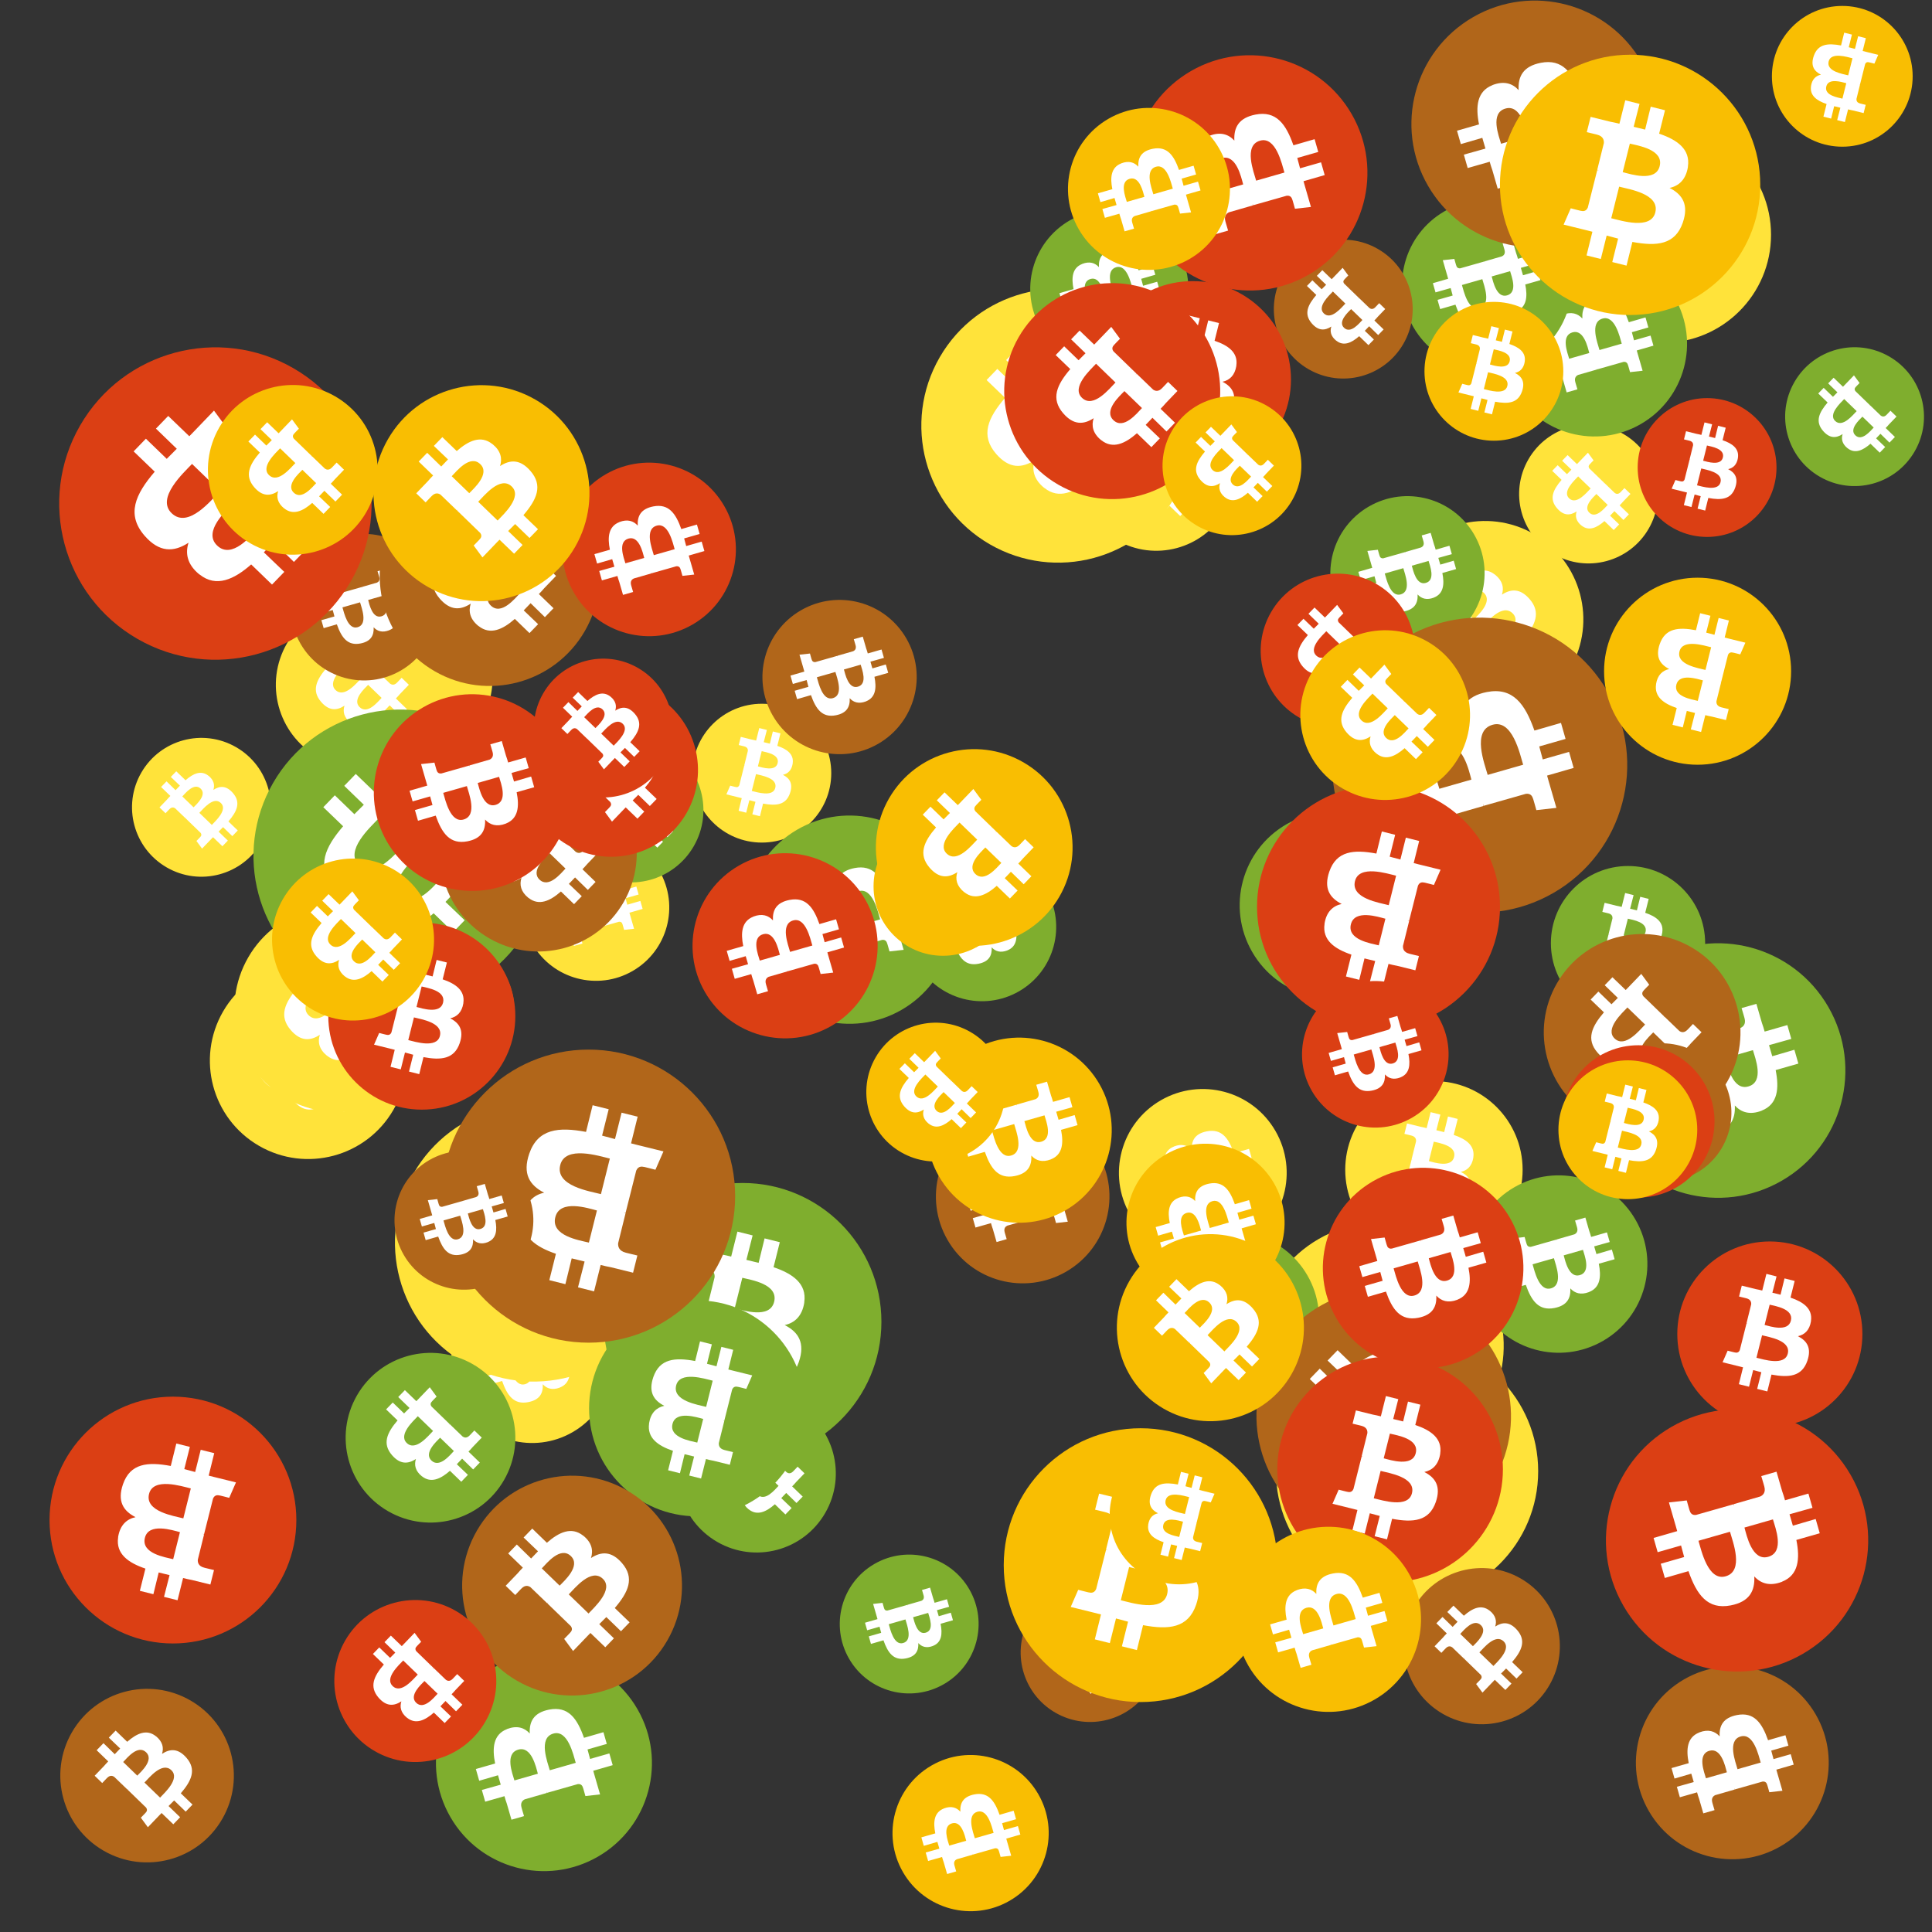
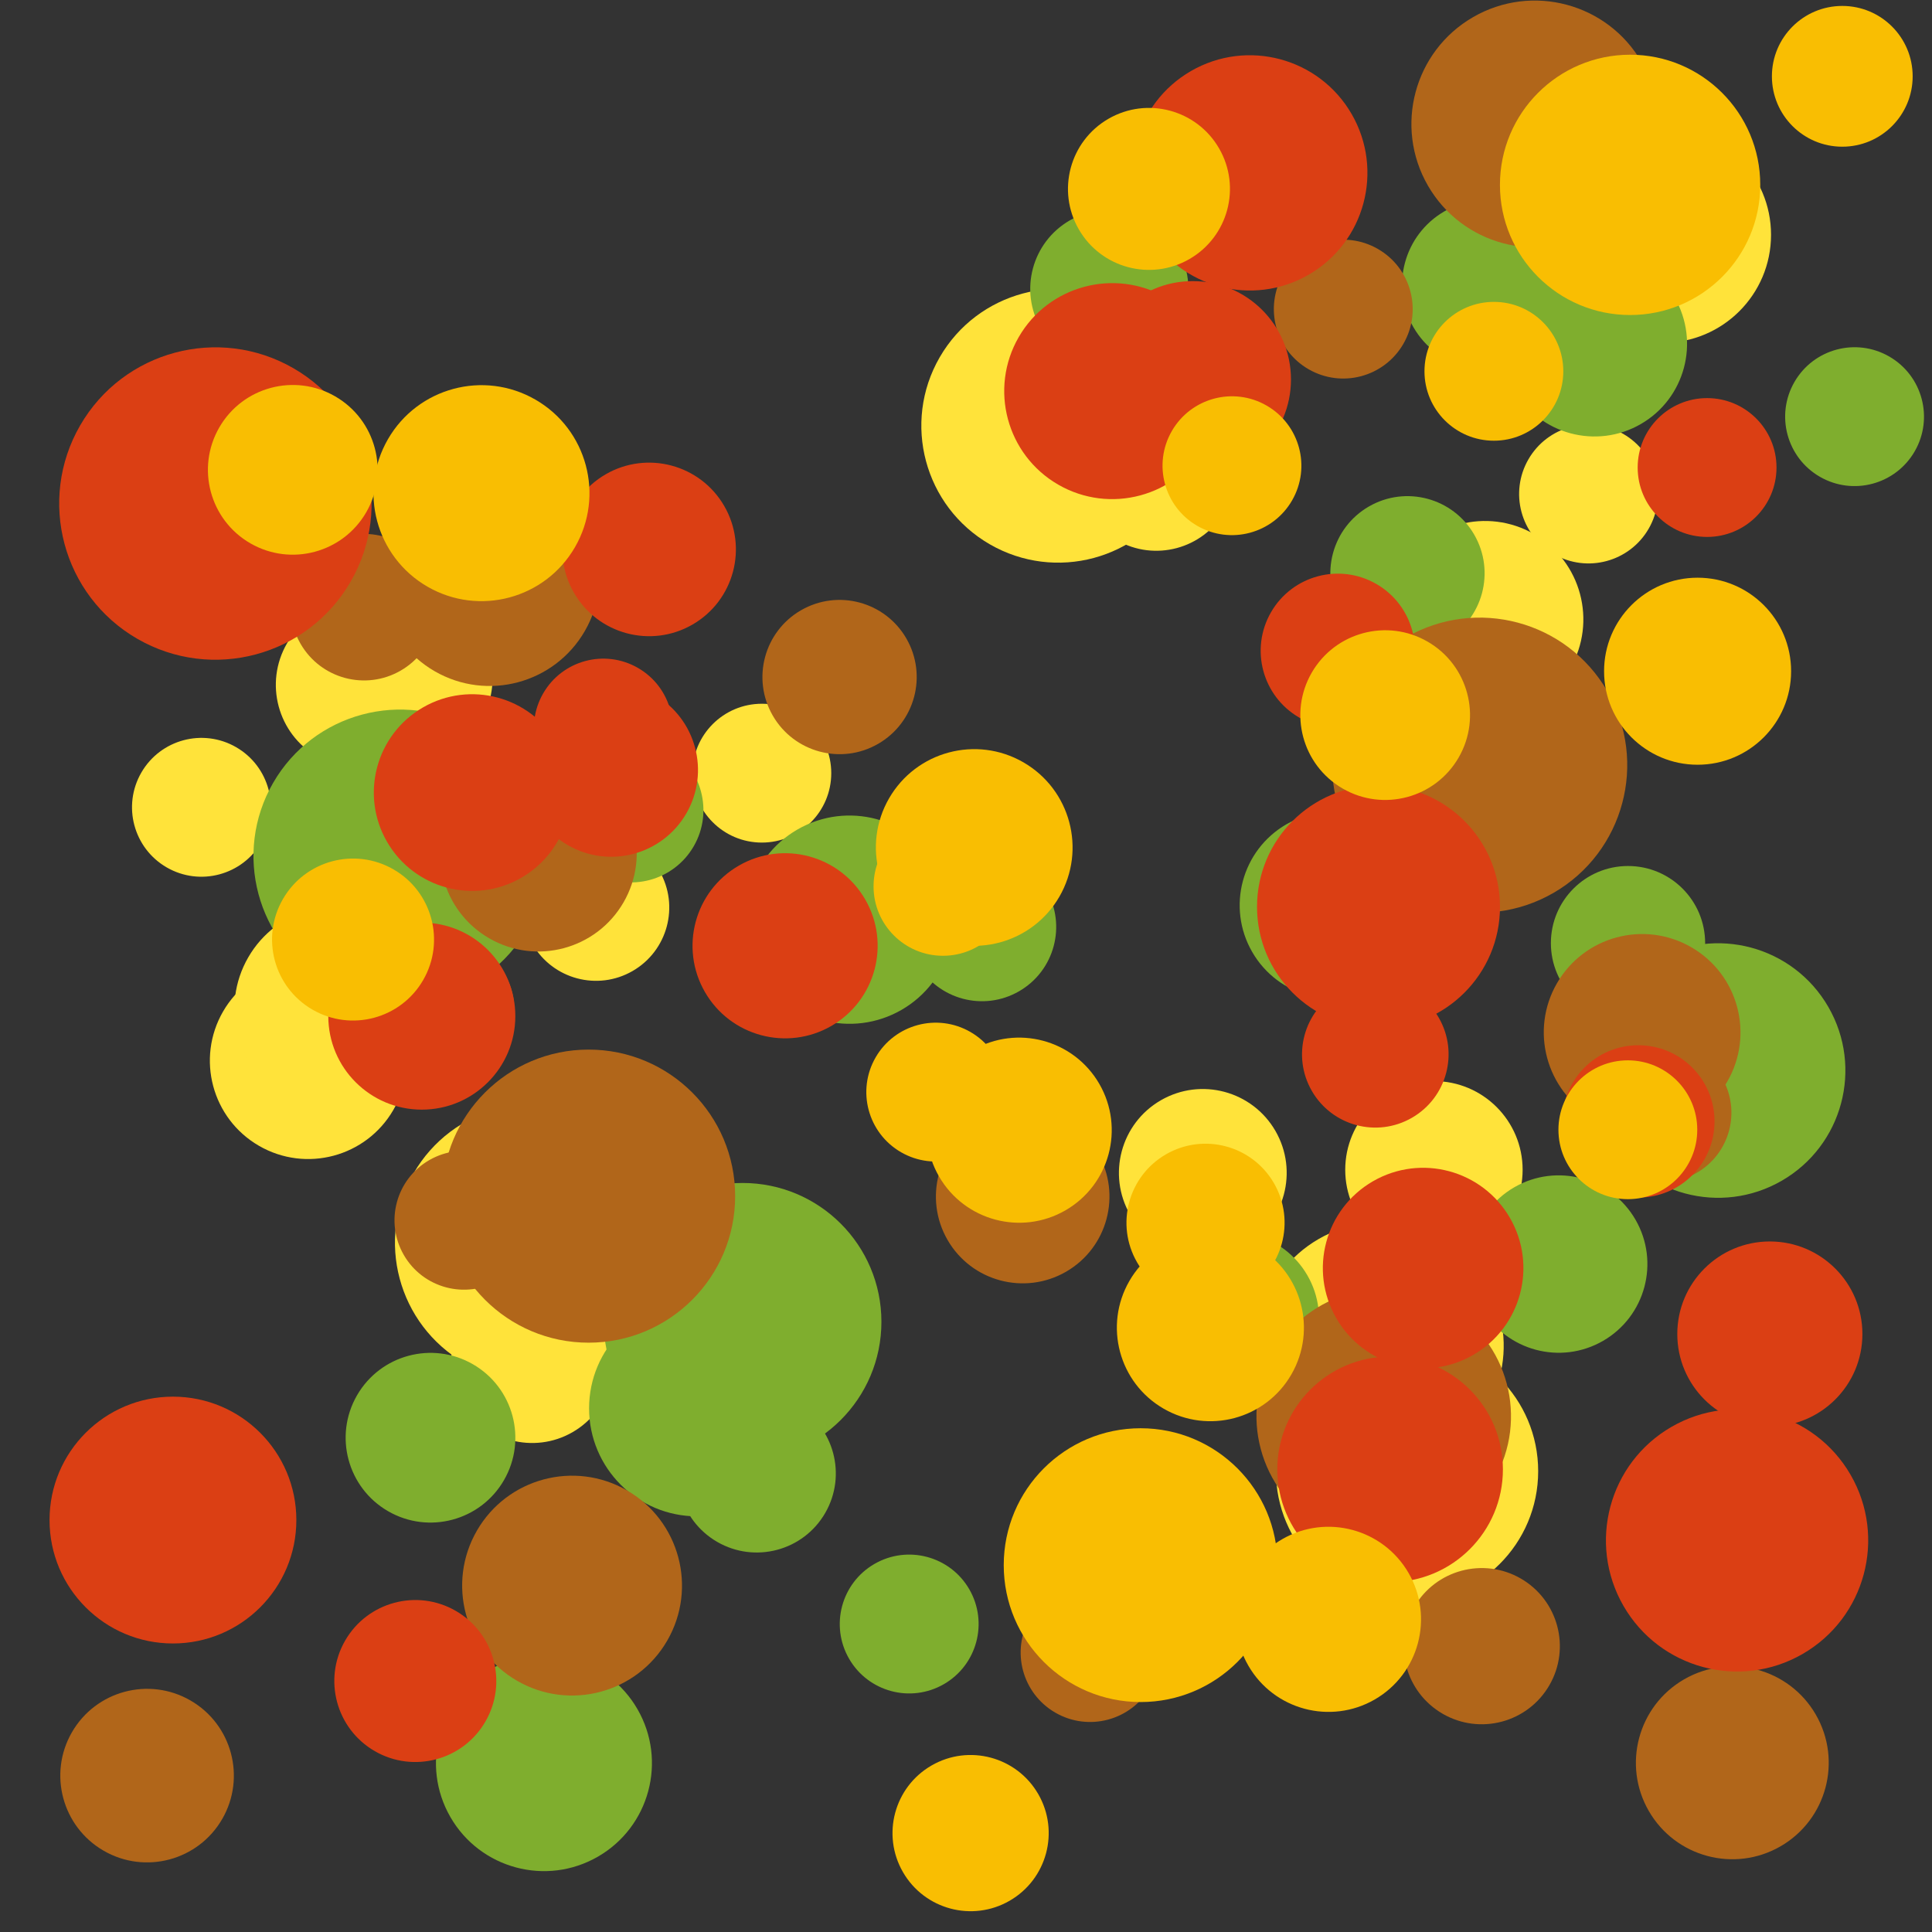
<svg xmlns="http://www.w3.org/2000/svg" viewBox="0 0 1024 1024">
  <rect x="0" y="0" width="1024" height="1024" fill="#333333" stroke="none" />
  <defs>
    <g id="asset1506" desc="Material Icons (Apache 2.0)/Logos/Bitcoin Logo">
-       <path d="M738 439 c10 -68 -42 -105 -113 -129 l23 -92 -56 -14 -22 90 c-15 -4 -30 -7 -45 -11 l23 -90 -56 -14 -23 92 c-12 -3 -24 -6 -36 -8 l0 0 -77 -19 -15 60 c0 0 42 10 41 10 23 6 27 21 26 33 l-26 105 c2 0 4 1 6 2 -2 0 -4 -1 -6 -1 l-37 147 c-3 7 -10 17 -26 13 1 1 -41 -10 -41 -10 l-28 64 73 18 c14 3 27 7 40 10 l-23 93 56 14 23 -92 c15 4 30 8 45 12 l-23 92 56 14 23 -93 c96 18 168 11 198 -76 24 -70 -1 -110 -52 -136 37 -8 64 -33 72 -82 l0 0 zm-128 180 c-17 70 -135 32 -173 23 l31 -124 c38 10 160 28 142 101 zm17 -181 c-16 63 -114 31 -145 23 l28 -112 c32 8 134 23 117 89 l0 0 z" />
-     </g>
+       </g>
    <g id="asset1506_coin">
      <circle cx="511" cy="511" r="511" />
      <use href="#asset1506" fill="#FFF" />
    </g>
    <g id="bitcoinArt4">
      <use href="#asset1506_coin" fill="#FFE33A" transform="translate(70,391) scale(0.072, 0.072) rotate(2460, 512, 512)" />
      <use href="#asset1506_coin" fill="#FFE33A" transform="translate(676,710) scale(0.136, 0.136) rotate(3420, 512, 512)" />
      <use href="#asset1506_coin" fill="#FFE33A" transform="translate(824,67) scale(0.112, 0.112) rotate(2340, 512, 512)" />
      <use href="#asset1506_coin" fill="#FFE33A" transform="translate(571,208) scale(0.082, 0.082) rotate(1020, 512, 512)" />
      <use href="#asset1506_coin" fill="#FFE33A" transform="translate(700,664) scale(0.072, 0.072) rotate(3540, 512, 512)" />
      <use href="#asset1506_coin" fill="#FFE33A" transform="translate(367,373) scale(0.072, 0.072) rotate(2160, 512, 512)" />
      <use href="#asset1506_coin" fill="#FFE33A" transform="translate(42,763) scale(0.072, 0.072) rotate(840, 512, 512)" />
      <use href="#asset1506_coin" fill="#FFE33A" transform="translate(277,442) scale(0.076, 0.076) rotate(1320, 512, 512)" />
      <use href="#asset1506_coin" fill="#FFE33A" transform="translate(162,309) scale(0.097, 0.097) rotate(720, 512, 512)" />
      <use href="#asset1506_coin" fill="#FFE33A" transform="translate(111,510) scale(0.102, 0.102) rotate(120, 512, 512)" />
      <use href="#asset1506_coin" fill="#FFE33A" transform="translate(239,679) scale(0.084, 0.084) rotate(1140, 512, 512)" />
      <use href="#asset1506_coin" fill="#FFE33A" transform="translate(593,577) scale(0.087, 0.087) rotate(960, 512, 512)" />
      <use href="#asset1506_coin" fill="#FFE33A" transform="translate(713,573) scale(0.092, 0.092) rotate(360, 512, 512)" />
      <use href="#asset1506_coin" fill="#FFE33A" transform="translate(735,276) scale(0.102, 0.102) rotate(660, 512, 512)" />
      <use href="#asset1506_coin" fill="#FFE33A" transform="translate(146,319) scale(0.086, 0.086) rotate(2280, 512, 512)" />
      <use href="#asset1506_coin" fill="#FFE33A" transform="translate(124,480) scale(0.107, 0.107) rotate(3360, 512, 512)" />
      <use href="#asset1506_coin" fill="#FFE33A" transform="translate(488,153) scale(0.142, 0.142) rotate(1920, 512, 512)" />
      <use href="#asset1506_coin" fill="#FFE33A" transform="translate(209,585) scale(0.144, 0.144) rotate(120, 512, 512)" />
      <use href="#asset1506_coin" fill="#FFE33A" transform="translate(577,792) scale(0.078, 0.078) rotate(3060, 512, 512)" />
      <use href="#asset1506_coin" fill="#FFE33A" transform="translate(666,648) scale(0.128, 0.128) rotate(420, 512, 512)" />
      <use href="#asset1506_coin" fill="#FFE33A" transform="translate(805,225) scale(0.072, 0.072) rotate(1200, 512, 512)" />
      <use href="#asset1506_coin" fill="#7FAE2E" transform="translate(607,653) scale(0.090, 0.090) rotate(1500, 512, 512)" />
      <use href="#asset1506_coin" fill="#7FAE2E" transform="translate(445,824) scale(0.072, 0.072) rotate(420, 512, 512)" />
      <use href="#asset1506_coin" fill="#7FAE2E" transform="translate(822,459) scale(0.080, 0.080) rotate(2880, 512, 512)" />
      <use href="#asset1506_coin" fill="#7FAE2E" transform="translate(796,133) scale(0.096, 0.096) rotate(3480, 512, 512)" />
      <use href="#asset1506_coin" fill="#7FAE2E" transform="translate(296,391) scale(0.075, 0.075) rotate(1920, 512, 512)" />
      <use href="#asset1506_coin" fill="#7FAE2E" transform="translate(183,717) scale(0.088, 0.088) rotate(1560, 512, 512)" />
      <use href="#asset1506_coin" fill="#7FAE2E" transform="translate(134,376) scale(0.152, 0.152) rotate(840, 512, 512)" />
      <use href="#asset1506_coin" fill="#7FAE2E" transform="translate(946,184) scale(0.072, 0.072) rotate(840, 512, 512)" />
      <use href="#asset1506_coin" fill="#7FAE2E" transform="translate(779,623) scale(0.092, 0.092) rotate(3300, 512, 512)" />
      <use href="#asset1506_coin" fill="#7FAE2E" transform="translate(843,500) scale(0.132, 0.132) rotate(60, 512, 512)" />
      <use href="#asset1506_coin" fill="#7FAE2E" transform="translate(481,452) scale(0.077, 0.077) rotate(3300, 512, 512)" />
      <use href="#asset1506_coin" fill="#7FAE2E" transform="translate(359,739) scale(0.082, 0.082) rotate(1560, 512, 512)" />
      <use href="#asset1506_coin" fill="#7FAE2E" transform="translate(705,263) scale(0.080, 0.080) rotate(3300, 512, 512)" />
      <use href="#asset1506_coin" fill="#7FAE2E" transform="translate(546,111) scale(0.082, 0.082) rotate(3480, 512, 512)" />
      <use href="#asset1506_coin" fill="#7FAE2E" transform="translate(320,627) scale(0.144, 0.144) rotate(2520, 512, 512)" />
      <use href="#asset1506_coin" fill="#7FAE2E" transform="translate(678,713) scale(0.096, 0.096) rotate(3240, 512, 512)" />
      <use href="#asset1506_coin" fill="#7FAE2E" transform="translate(743,106) scale(0.088, 0.088) rotate(420, 512, 512)" />
      <use href="#asset1506_coin" fill="#7FAE2E" transform="translate(657,430) scale(0.097, 0.097) rotate(2040, 512, 512)" />
      <use href="#asset1506_coin" fill="#7FAE2E" transform="translate(231,877) scale(0.112, 0.112) rotate(1680, 512, 512)" />
      <use href="#asset1506_coin" fill="#7FAE2E" transform="translate(395,432) scale(0.108, 0.108) rotate(1320, 512, 512)" />
      <use href="#asset1506_coin" fill="#7FAE2E" transform="translate(312,689) scale(0.112, 0.112) rotate(3420, 512, 512)" />
      <use href="#asset1506_coin" fill="#B1661A" transform="translate(541,839) scale(0.072, 0.072) rotate(1020, 512, 512)" />
      <use href="#asset1506_coin" fill="#B1661A" transform="translate(234,556) scale(0.152, 0.152) rotate(540, 512, 512)" />
      <use href="#asset1506_coin" fill="#B1661A" transform="translate(32,895) scale(0.090, 0.090) rotate(3540, 512, 512)" />
      <use href="#asset1506_coin" fill="#B1661A" transform="translate(560,760) scale(0.072, 0.072) rotate(3300, 512, 512)" />
      <use href="#asset1506_coin" fill="#B1661A" transform="translate(154,283) scale(0.076, 0.076) rotate(2940, 512, 512)" />
      <use href="#asset1506_coin" fill="#B1661A" transform="translate(201,247) scale(0.114, 0.114) rotate(3000, 512, 512)" />
      <use href="#asset1506_coin" fill="#B1661A" transform="translate(818,495) scale(0.102, 0.102) rotate(1200, 512, 512)" />
      <use href="#asset1506_coin" fill="#B1661A" transform="translate(404,318) scale(0.080, 0.080) rotate(60, 512, 512)" />
      <use href="#asset1506_coin" fill="#B1661A" transform="translate(675,127) scale(0.072, 0.072) rotate(2640, 512, 512)" />
      <use href="#asset1506_coin" fill="#B1661A" transform="translate(496,588) scale(0.090, 0.090) rotate(240, 512, 512)" />
      <use href="#asset1506_coin" fill="#B1661A" transform="translate(245,782) scale(0.114, 0.114) rotate(2460, 512, 512)" />
      <use href="#asset1506_coin" fill="#B1661A" transform="translate(744,831) scale(0.081, 0.081) rotate(300, 512, 512)" />
      <use href="#asset1506_coin" fill="#B1661A" transform="translate(40,229) scale(0.072, 0.072) rotate(2100, 512, 512)" />
      <use href="#asset1506_coin" fill="#B1661A" transform="translate(209,610) scale(0.072, 0.072) rotate(3300, 512, 512)" />
      <use href="#asset1506_coin" fill="#B1661A" transform="translate(233,400) scale(0.102, 0.102) rotate(1920, 512, 512)" />
      <use href="#asset1506_coin" fill="#B1661A" transform="translate(706,327) scale(0.153, 0.153) rotate(2760, 512, 512)" />
      <use href="#asset1506_coin" fill="#B1661A" transform="translate(867,883) scale(0.100, 0.100) rotate(2400, 512, 512)" />
      <use href="#asset1506_coin" fill="#B1661A" transform="translate(748,0) scale(0.128, 0.128) rotate(600, 512, 512)" />
      <use href="#asset1506_coin" fill="#B1661A" transform="translate(199,498) scale(0.072, 0.072) rotate(660, 512, 512)" />
      <use href="#asset1506_coin" fill="#B1661A" transform="translate(666,683) scale(0.132, 0.132) rotate(2100, 512, 512)" />
      <use href="#asset1506_coin" fill="#B1661A" transform="translate(844,553) scale(0.072, 0.072) rotate(420, 512, 512)" />
      <use href="#asset1506_coin" fill="#DB3F14" transform="translate(828,554) scale(0.079, 0.079) rotate(360, 512, 512)" />
      <use href="#asset1506_coin" fill="#DB3F14" transform="translate(580,149) scale(0.102, 0.102) rotate(2160, 512, 512)" />
      <use href="#asset1506_coin" fill="#DB3F14" transform="translate(600,29) scale(0.122, 0.122) rotate(1320, 512, 512)" />
      <use href="#asset1506_coin" fill="#DB3F14" transform="translate(31,184) scale(0.162, 0.162) rotate(1920, 512, 512)" />
      <use href="#asset1506_coin" fill="#DB3F14" transform="translate(868,211) scale(0.072, 0.072) rotate(1800, 512, 512)" />
      <use href="#asset1506_coin" fill="#DB3F14" transform="translate(666,416) scale(0.126, 0.126) rotate(2340, 512, 512)" />
      <use href="#asset1506_coin" fill="#DB3F14" transform="translate(278,362) scale(0.090, 0.090) rotate(1020, 512, 512)" />
      <use href="#asset1506_coin" fill="#DB3F14" transform="translate(174,489) scale(0.097, 0.097) rotate(3240, 512, 512)" />
      <use href="#asset1506_coin" fill="#DB3F14" transform="translate(677,719) scale(0.117, 0.117) rotate(2880, 512, 512)" />
      <use href="#asset1506_coin" fill="#DB3F14" transform="translate(367,452) scale(0.096, 0.096) rotate(240, 512, 512)" />
      <use href="#asset1506_coin" fill="#DB3F14" transform="translate(668,304) scale(0.080, 0.080) rotate(3000, 512, 512)" />
      <use href="#asset1506_coin" fill="#DB3F14" transform="translate(177,848) scale(0.084, 0.084) rotate(840, 512, 512)" />
      <use href="#asset1506_coin" fill="#DB3F14" transform="translate(532,150) scale(0.112, 0.112) rotate(2280, 512, 512)" />
      <use href="#asset1506_coin" fill="#DB3F14" transform="translate(198,368) scale(0.102, 0.102) rotate(2580, 512, 512)" />
      <use href="#asset1506_coin" fill="#DB3F14" transform="translate(701,619) scale(0.104, 0.104) rotate(1140, 512, 512)" />
      <use href="#asset1506_coin" fill="#DB3F14" transform="translate(851,747) scale(0.136, 0.136) rotate(60, 512, 512)" />
      <use href="#asset1506_coin" fill="#DB3F14" transform="translate(889,658) scale(0.096, 0.096) rotate(2160, 512, 512)" />
      <use href="#asset1506_coin" fill="#DB3F14" transform="translate(283,349) scale(0.072, 0.072) rotate(660, 512, 512)" />
      <use href="#asset1506_coin" fill="#DB3F14" transform="translate(298,245) scale(0.090, 0.090) rotate(3480, 512, 512)" />
      <use href="#asset1506_coin" fill="#DB3F14" transform="translate(26,740) scale(0.128, 0.128) rotate(180, 512, 512)" />
      <use href="#asset1506_coin" fill="#DB3F14" transform="translate(690,520) scale(0.076, 0.076) rotate(2580, 512, 512)" />
      <use href="#asset1506_coin" fill="#F9BE02" transform="translate(850,306) scale(0.097, 0.097) rotate(2700, 512, 512)" />
      <use href="#asset1506_coin" fill="#F9BE02" transform="translate(689,334) scale(0.088, 0.088) rotate(3360, 512, 512)" />
      <use href="#asset1506_coin" fill="#F9BE02" transform="translate(755,160) scale(0.072, 0.072) rotate(2880, 512, 512)" />
      <use href="#asset1506_coin" fill="#F9BE02" transform="translate(110,204) scale(0.088, 0.088) rotate(840, 512, 512)" />
      <use href="#asset1506_coin" fill="#F9BE02" transform="translate(198,204) scale(0.112, 0.112) rotate(3540, 512, 512)" />
      <use href="#asset1506_coin" fill="#F9BE02" transform="translate(795,29) scale(0.135, 0.135) rotate(3240, 512, 512)" />
      <use href="#asset1506_coin" fill="#F9BE02" transform="translate(491,550) scale(0.096, 0.096) rotate(1860, 512, 512)" />
      <use href="#asset1506_coin" fill="#F9BE02" transform="translate(463,433) scale(0.072, 0.072) rotate(1080, 512, 512)" />
      <use href="#asset1506_coin" fill="#F9BE02" transform="translate(566,57) scale(0.084, 0.084) rotate(1680, 512, 512)" />
      <use href="#asset1506_coin" fill="#F9BE02" transform="translate(655,809) scale(0.096, 0.096) rotate(2400, 512, 512)" />
      <use href="#asset1506_coin" fill="#F9BE02" transform="translate(473,930) scale(0.081, 0.081) rotate(3480, 512, 512)" />
      <use href="#asset1506_coin" fill="#F9BE02" transform="translate(532,757) scale(0.142, 0.142) rotate(720, 512, 512)" />
      <use href="#asset1506_coin" fill="#F9BE02" transform="translate(144,455) scale(0.084, 0.084) rotate(120, 512, 512)" />
      <use href="#asset1506_coin" fill="#F9BE02" transform="translate(616,210) scale(0.072, 0.072) rotate(3000, 512, 512)" />
      <use href="#asset1506_coin" fill="#F9BE02" transform="translate(826,562) scale(0.072, 0.072) rotate(1440, 512, 512)" />
      <use href="#asset1506_coin" fill="#F9BE02" transform="translate(588,766) scale(0.072, 0.072) rotate(2700, 512, 512)" />
      <use href="#asset1506_coin" fill="#F9BE02" transform="translate(459,542) scale(0.072, 0.072) rotate(120, 512, 512)" />
      <use href="#asset1506_coin" fill="#F9BE02" transform="translate(597,606) scale(0.082, 0.082) rotate(3480, 512, 512)" />
      <use href="#asset1506_coin" fill="#F9BE02" transform="translate(464,397) scale(0.102, 0.102) rotate(840, 512, 512)" />
      <use href="#asset1506_coin" fill="#F9BE02" transform="translate(592,654) scale(0.097, 0.097) rotate(1380, 512, 512)" />
      <use href="#asset1506_coin" fill="#F9BE02" transform="translate(939,3) scale(0.073, 0.073) rotate(3060, 512, 512)" />
    </g>
  </defs>
  <use href="#bitcoinArt4" />
</svg>